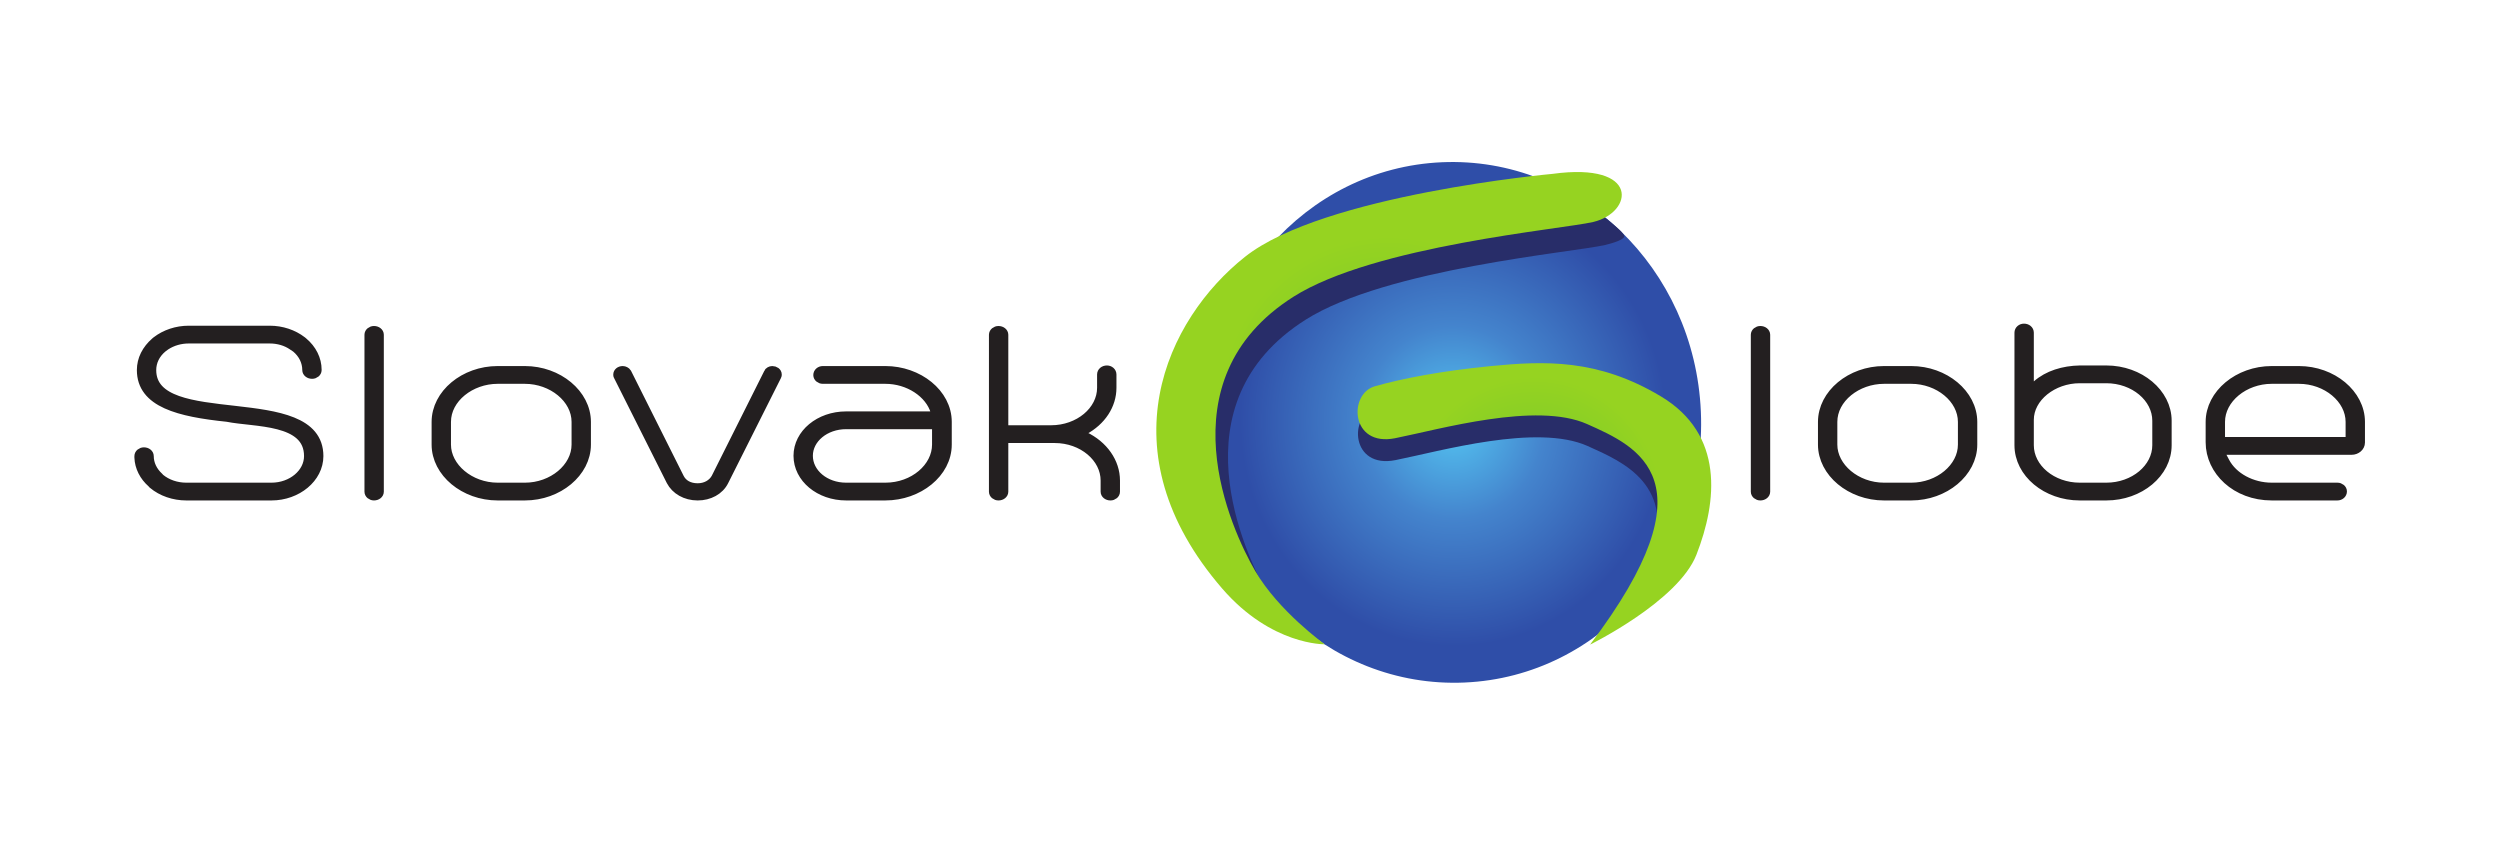
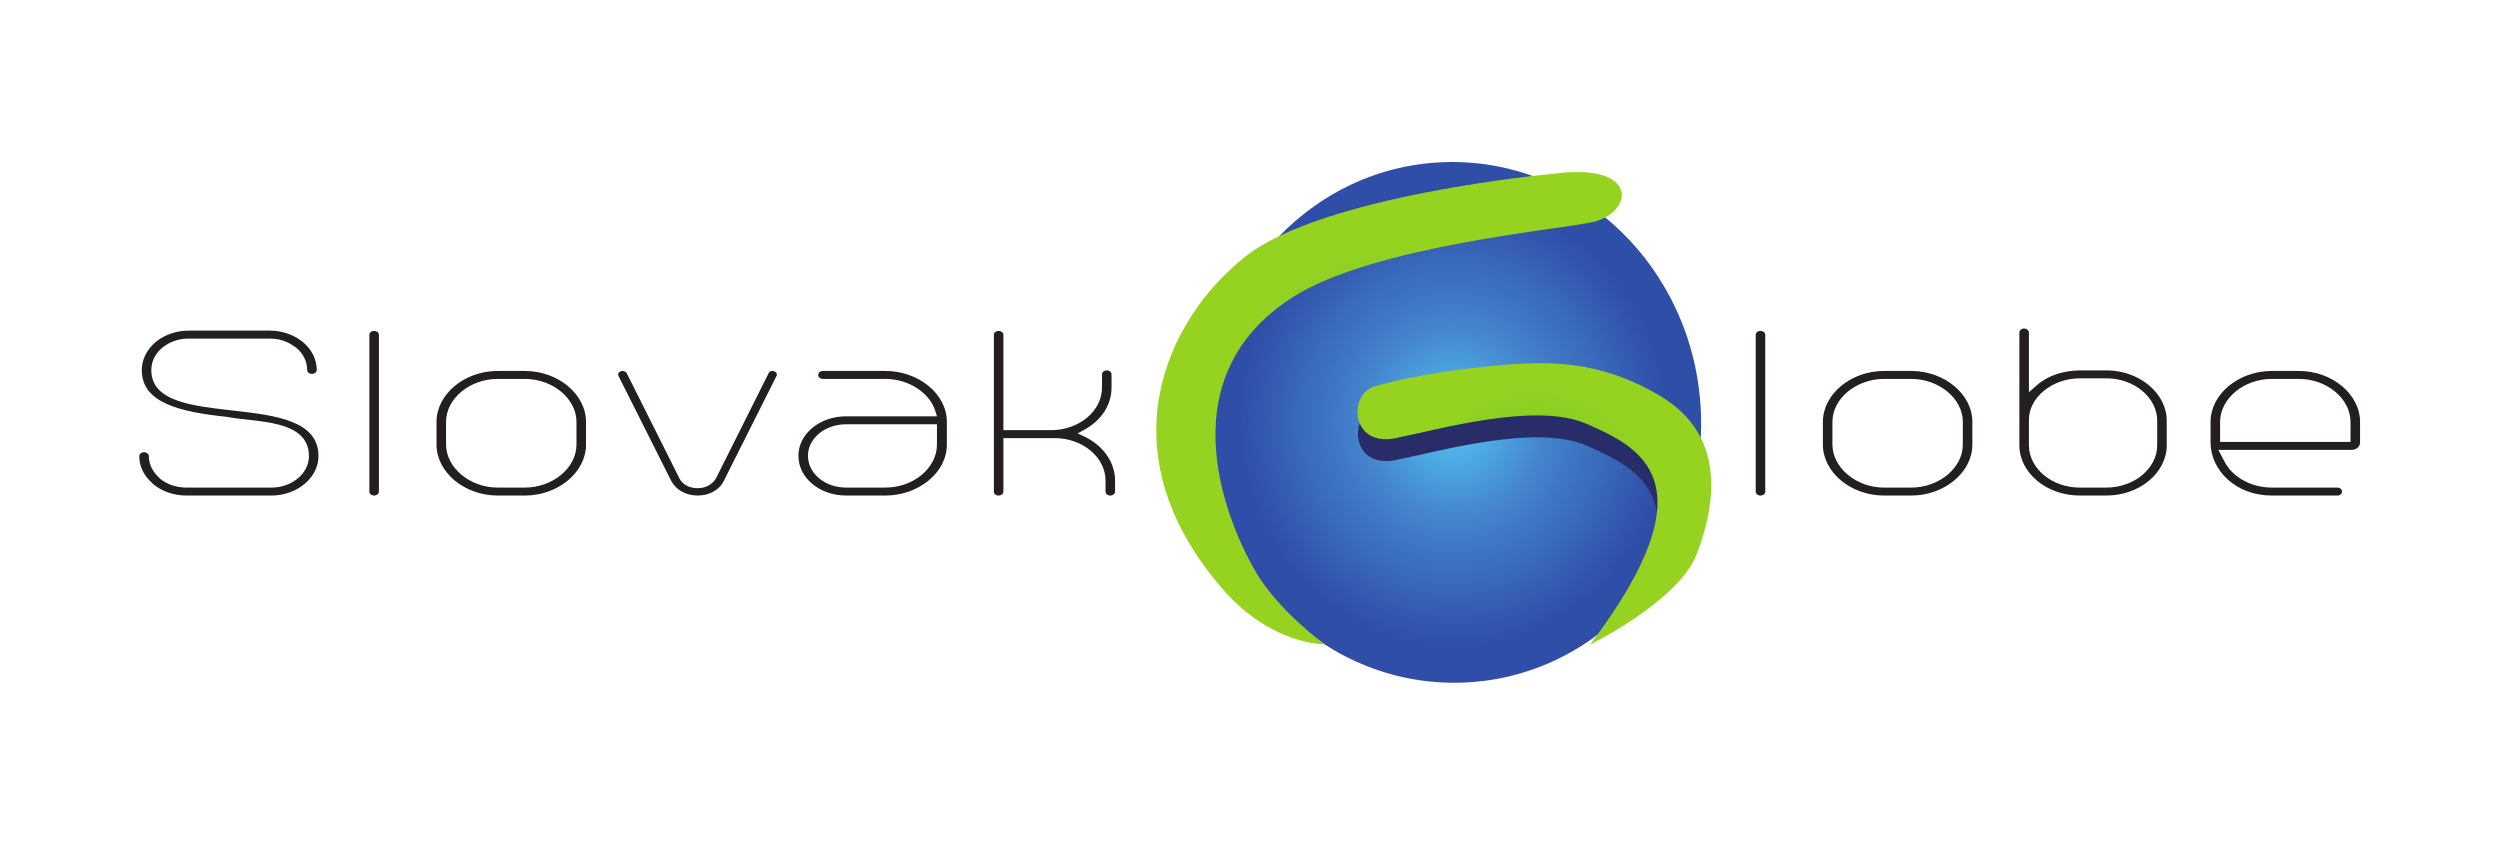
<svg xmlns="http://www.w3.org/2000/svg" xmlns:ns1="http://sodipodi.sourceforge.net/DTD/sodipodi-0.dtd" xmlns:ns2="http://www.inkscape.org/namespaces/inkscape" version="1.1" id="svg2" width="559.373" height="188.973" viewBox="0 0 559.373 188.973" ns1:docname="slovakglobe_1.eps">
  <defs id="defs6">
    <clipPath clipPathUnits="userSpaceOnUse" id="clipPath22">
      <path d="m 2458.4,272 c 229.55,10.02 407.1,213.645 396.57,454.805 -10.53,241.164 -205.15,428.535 -434.7,418.515 C 2190.73,1135.3 2013.18,931.676 2023.71,690.512 2034.24,449.352 2228.86,261.969 2458.4,272 Z" id="path20" />
    </clipPath>
    <radialGradient fx="0" fy="0" cx="0" cy="0" r="1" gradientUnits="userSpaceOnUse" gradientTransform="matrix(436.663,19.065,20.03,-458.763,2439.34,708.659)" spreadMethod="pad" id="radialGradient34">
      <stop style="stop-opacity:1;stop-color:#54c5f2" offset="0" id="stop24" />
      <stop style="stop-opacity:1;stop-color:#54c5f2" offset="0.001" id="stop26" />
      <stop style="stop-opacity:1;stop-color:#4484cd" offset="0.353" id="stop28" />
      <stop style="stop-opacity:1;stop-color:#2f4ea8" offset="0.817" id="stop30" />
      <stop style="stop-opacity:1;stop-color:#2f4ea8" offset="1" id="stop32" />
    </radialGradient>
    <clipPath clipPathUnits="userSpaceOnUse" id="clipPath48">
      <path d="m 2606.38,1125.85 c 0,0 -384.82,-34.75 -516.59,-139.276 -131.78,-104.523 -237.58,-326.39 -38.26,-556.859 82.68,-95.594 172.16,-93.516 172.16,-93.516 0,0 -77.39,55.262 -116.9,123.274 -39.51,68.011 -156.99,319.734 64.23,460.011 135.47,85.906 451.05,113.236 503.38,125.596 66.88,15.81 79.63,100.82 -68.02,80.77 z" id="path46" />
    </clipPath>
    <radialGradient fx="0" fy="0" cx="0" cy="0" r="1" gradientUnits="userSpaceOnUse" gradientTransform="matrix(396.349,0,0,-402.151,2331.57,732.543)" spreadMethod="pad" id="radialGradient58">
      <stop style="stop-opacity:1;stop-color:#7aca2a" offset="0" id="stop50" />
      <stop style="stop-opacity:1;stop-color:#7aca2a" offset="0.19" id="stop52" />
      <stop style="stop-opacity:1;stop-color:#96d321" offset="0.72" id="stop54" />
      <stop style="stop-opacity:1;stop-color:#96d321" offset="1" id="stop56" />
    </radialGradient>
    <clipPath clipPathUnits="userSpaceOnUse" id="clipPath68">
      <path d="m 2668.99,335.648 c 0,0 148,72.653 178.54,150.907 35.05,89.812 46.76,201.914 -59.51,265.675 -106.27,63.762 -196.38,59.583 -284.81,51.012 -83.67,-8.113 -150.9,-21.254 -195.54,-34.008 -44.63,-12.754 -40.76,-102.046 34.01,-87.156 74.77,14.891 237.27,61.676 322.28,23.785 85.02,-37.89 214.27,-93.91 5.03,-370.215 z" id="path66" />
    </clipPath>
    <radialGradient fx="0" fy="0" cx="0" cy="0" r="1" gradientUnits="userSpaceOnUse" gradientTransform="matrix(296.792,0,0,-296.792,2575.55,571.852)" spreadMethod="pad" id="radialGradient78">
      <stop style="stop-opacity:1;stop-color:#7aca2a" offset="0" id="stop70" />
      <stop style="stop-opacity:1;stop-color:#7aca2a" offset="0.19" id="stop72" />
      <stop style="stop-opacity:1;stop-color:#96d321" offset="0.72" id="stop74" />
      <stop style="stop-opacity:1;stop-color:#96d321" offset="1" id="stop76" />
    </radialGradient>
  </defs>
  <ns1:namedview id="namedview4" pagecolor="#ffffff" bordercolor="#000000" borderopacity="0.25" ns2:showpageshadow="2" ns2:pageopacity="0.0" ns2:pagecheckerboard="0" ns2:deskcolor="#d1d1d1" />
  <g id="g8" ns2:groupmode="layer" ns2:label="ink_ext_XXXXXX" transform="matrix(1.333,0,0,-1.333,0,188.973)">
    <g id="g10" transform="scale(0.1)">
      <path d="m 531.625,796.957 c 0,17.301 -8.305,34.109 -23.137,46.469 l -1.777,1.48 c -14.832,11.371 -33.816,17.797 -53.984,17.797 H 316.879 c -20.168,0 -39.152,-6.426 -53.981,-17.797 l -1.781,-1.48 C 246.285,830.57 237.98,814.258 237.98,796.461 c 0,-54.871 62.883,-70.195 143.559,-78.602 46.274,-9.39 137.035,-2.964 137.035,-65.746 0,-29.168 -28.472,-52.894 -62.883,-52.894 H 312.727 c -16.61,0 -32.625,5.433 -44.493,15.32 l -1.777,1.981 c -10.68,9.886 -16.609,22.246 -16.609,35.593 0,3.457 -3.563,6.426 -8.309,6.426 -4.152,0 -7.711,-2.969 -7.711,-6.426 v -2.472 c 0.594,-15.821 8.305,-31.145 21.356,-42.516 l 1.781,-1.977 c 14.832,-12.359 35,-19.281 55.762,-19.281 h 142.964 c 42.715,0 78.899,29.664 78.899,66.246 0,117.653 -280.594,37.075 -280.594,144.348 0,14.336 6.527,27.684 18.391,37.57 l 5.34,3.957 c 11.269,7.414 24.914,11.371 39.152,11.371 h 135.848 c 14.238,0 27.882,-3.957 38.558,-11.371 l 5.934,-3.957 c 11.863,-9.886 18.39,-23.234 18.39,-37.57 0,-3.457 3.559,-6.426 8.305,-6.426 4.152,0 7.711,2.969 7.711,6.426 z m 88.383,-204.66 c 0,-3.461 3.558,-6.43 7.711,-6.43 4.746,0 8.304,2.969 8.304,6.43 v 263.488 c 0,3.461 -3.558,6.426 -8.304,6.426 -4.153,0 -7.711,-2.965 -7.711,-6.426 z M 835.34,794.98 c -55.766,0 -102.629,-39.054 -102.629,-85.523 v -38.066 c 0,-46.469 46.863,-85.524 102.629,-85.524 h 45.676 c 55.765,0 102.629,39.055 102.629,85.524 v 38.066 c 0,46.469 -46.864,85.523 -102.629,85.523 z m 45.676,-13.347 c 46.273,0 86.613,-32.629 86.613,-72.176 v -38.066 c 0,-39.051 -39.746,-72.172 -86.613,-72.172 H 835.34 c -46.863,0 -86.61,33.613 -86.61,72.172 v 38.066 c 0,40.043 40.93,72.176 86.61,72.176 z M 1126.61,610.586 c 7.71,-14.828 24.32,-24.719 44.49,-24.719 18.98,0 36.19,8.899 43.9,24.719 l 88.39,175.988 c 0.59,0.496 0.59,1.485 0.59,2.473 0,3.461 -3.56,5.933 -7.71,5.933 -2.37,0 -5.34,-1.484 -5.93,-3.46 l -88.39,-176.485 c -5.93,-10.383 -17.2,-16.808 -30.85,-16.808 -14.83,0 -25.51,6.425 -30.85,16.808 l -88.39,176.485 c -1.18,1.976 -4.15,3.46 -6.52,3.46 -4.75,0 -7.71,-2.968 -7.71,-5.933 0,-0.988 0,-1.977 0.59,-2.473 z m 262.21,184.394 h -7.71 c -4.16,0 -7.72,-2.968 -7.72,-6.921 0,-3.461 3.56,-6.426 7.72,-6.426 h 105 c 39.15,0 74.74,-23.235 84.23,-54.875 l 2.38,-7.91 h -152.46 c -44.49,0 -80.09,-29.66 -80.09,-66.243 0,-37.074 35.6,-66.738 80.09,-66.738 h 65.85 c 55.17,0 103.22,38.067 103.22,85.524 v 38.066 c 0,47.457 -48.05,85.523 -103.22,85.523 z m 67.03,-195.761 h -35.59 c -35.59,0 -64.07,23.726 -64.07,53.386 0,29.168 28.48,52.899 64.07,52.899 h 152.46 v -34.113 c 0,-38.559 -38.56,-72.172 -86.61,-72.172 z m 212.37,-6.922 c 0,-3.461 3.56,-6.43 7.71,-6.43 4.75,0 8.31,2.969 8.31,6.43 v 89.969 h 86.01 c 47.46,0 85.43,-32.625 85.43,-71.184 v -18.785 c 0,-3.461 3.56,-6.43 8.3,-6.43 4.15,0 7.71,2.969 7.71,6.43 v 18.785 c 0,30.152 -19.57,58.828 -52.2,74.152 l -10.68,4.942 10.09,5.437 c 29.66,15.821 46.86,42.516 46.86,71.188 v 22.246 c 0,3.957 -3.56,6.922 -7.71,6.922 -4.75,0 -8.31,-2.965 -8.31,-6.922 v -22.246 c 0,-39.055 -38.56,-71.188 -85.42,-71.188 h -80.08 v 160.172 c 0,3.461 -3.56,6.426 -8.31,6.426 -4.15,0 -7.71,-2.965 -7.71,-6.426 z m 1278.84,0 c 0,-3.461 3.56,-6.43 7.72,-6.43 4.74,0 8.3,2.969 8.3,6.43 v 263.488 c 0,3.461 -3.56,6.426 -8.3,6.426 -4.16,0 -7.72,-2.965 -7.72,-6.426 z M 3162.4,794.98 c -55.77,0 -102.63,-39.054 -102.63,-85.523 v -38.066 c 0,-46.469 46.86,-85.524 102.63,-85.524 h 45.67 c 55.77,0 102.63,39.055 102.63,85.524 v 38.066 c 0,46.469 -46.86,85.523 -102.63,85.523 z m 45.67,-13.347 c 46.28,0 86.61,-32.629 86.61,-72.176 v -38.066 c 0,-39.051 -39.74,-72.172 -86.61,-72.172 h -45.67 c -46.87,0 -86.61,33.613 -86.61,72.172 v 38.066 c 0,40.043 40.93,72.176 86.61,72.176 z m 181.52,-111.231 c 0,-46.468 45.68,-84.535 101.44,-84.535 h 44.49 c 55.77,0 101.44,38.067 101.44,84.535 v 41.032 c 0,45.976 -45.67,84.535 -101.44,84.535 h -44.49 c -27.29,-0.496 -53.39,-8.406 -71.78,-24.719 l -13.64,-11.863 v 99.859 c 0,3.953 -3.56,6.918 -8.31,6.918 -4.15,0 -7.71,-2.965 -7.71,-6.918 z m 16.02,28.672 v 13.844 c 0,38.062 39.74,69.703 85.42,69.703 h 44.49 c 46.87,0 85.43,-32.133 85.43,-71.187 v -41.032 c 0,-39.054 -38.56,-71.183 -85.43,-71.183 h -44.49 c -46.86,0 -85.42,32.129 -85.42,71.183 z m 317.96,-36.582 h 223.64 c 7.71,0 14.24,5.438 14.24,12.36 v 34.605 c 0,46.469 -46.87,85.523 -102.63,85.523 h -45.68 c -55.76,0 -102.63,-39.054 -102.63,-85.523 v -34.109 c 0,-47.457 42.72,-89.481 102.63,-89.481 h 110.34 c 4.15,0 7.71,2.969 7.71,6.922 0,3.461 -3.56,6.43 -7.71,6.43 h -110.34 c -33.22,0 -65.25,16.804 -78.9,43.008 z m 221.86,13.348 h -218.9 v 33.617 c 0,39.547 40.34,72.176 86.61,72.176 h 45.68 c 46.86,0 86.61,-33.121 86.61,-72.176 V 675.84" style="fill:#231f20;fill-opacity:1;fill-rule:nonzero;stroke:none" id="path12" />
-       <path d="m 531.625,796.957 c 0,17.301 -8.305,34.109 -23.137,46.469 l -1.777,1.48 c -14.832,11.371 -33.816,17.797 -53.984,17.797 H 316.879 c -20.168,0 -39.152,-6.426 -53.981,-17.797 l -1.781,-1.48 C 246.285,830.57 237.98,814.258 237.98,796.461 c 0,-54.871 62.883,-70.195 143.559,-78.602 46.274,-9.39 137.035,-2.964 137.035,-65.746 0,-29.168 -28.472,-52.894 -62.883,-52.894 H 312.727 c -16.61,0 -32.625,5.433 -44.493,15.32 l -1.777,1.981 c -10.68,9.886 -16.609,22.246 -16.609,35.593 0,3.457 -3.563,6.426 -8.309,6.426 -4.152,0 -7.711,-2.969 -7.711,-6.426 v -2.472 c 0.594,-15.821 8.305,-31.145 21.356,-42.516 l 1.781,-1.977 c 14.832,-12.359 35,-19.281 55.762,-19.281 h 142.964 c 42.715,0 78.899,29.664 78.899,66.246 0,117.653 -280.594,37.075 -280.594,144.348 0,14.336 6.527,27.684 18.391,37.57 l 5.34,3.957 c 11.269,7.414 24.914,11.371 39.152,11.371 h 135.848 c 14.238,0 27.882,-3.957 38.558,-11.371 l 5.934,-3.957 c 11.863,-9.886 18.39,-23.234 18.39,-37.57 0,-3.457 3.559,-6.426 8.305,-6.426 4.152,0 7.711,2.969 7.711,6.426 z m 88.383,-204.66 c 0,-3.461 3.558,-6.43 7.711,-6.43 4.746,0 8.304,2.969 8.304,6.43 v 263.488 c 0,3.461 -3.558,6.426 -8.304,6.426 -4.153,0 -7.711,-2.965 -7.711,-6.426 z M 835.34,794.98 c -55.766,0 -102.629,-39.054 -102.629,-85.523 v -38.066 c 0,-46.469 46.863,-85.524 102.629,-85.524 h 45.676 c 55.765,0 102.629,39.055 102.629,85.524 v 38.066 c 0,46.469 -46.864,85.523 -102.629,85.523 z m 45.676,-13.347 c 46.273,0 86.613,-32.629 86.613,-72.176 v -38.066 c 0,-39.051 -39.746,-72.172 -86.613,-72.172 H 835.34 c -46.863,0 -86.61,33.613 -86.61,72.172 v 38.066 c 0,40.043 40.93,72.176 86.61,72.176 z M 1126.61,610.586 c 7.71,-14.828 24.32,-24.719 44.49,-24.719 18.98,0 36.19,8.899 43.9,24.719 l 88.39,175.988 c 0.59,0.496 0.59,1.485 0.59,2.473 0,3.461 -3.56,5.933 -7.71,5.933 -2.37,0 -5.34,-1.484 -5.93,-3.46 l -88.39,-176.485 c -5.93,-10.383 -17.2,-16.808 -30.85,-16.808 -14.83,0 -25.51,6.425 -30.85,16.808 l -88.39,176.485 c -1.18,1.976 -4.15,3.46 -6.52,3.46 -4.75,0 -7.71,-2.968 -7.71,-5.933 0,-0.988 0,-1.977 0.59,-2.473 z m 262.21,184.394 h -7.71 c -4.16,0 -7.72,-2.968 -7.72,-6.921 0,-3.461 3.56,-6.426 7.72,-6.426 h 105 c 39.15,0 74.74,-23.235 84.23,-54.875 l 2.38,-7.91 h -152.46 c -44.49,0 -80.09,-29.66 -80.09,-66.243 0,-37.074 35.6,-66.738 80.09,-66.738 h 65.85 c 55.17,0 103.22,38.067 103.22,85.524 v 38.066 c 0,47.457 -48.05,85.523 -103.22,85.523 z m 67.03,-195.761 h -35.59 c -35.59,0 -64.07,23.726 -64.07,53.386 0,29.168 28.48,52.899 64.07,52.899 h 152.46 v -34.113 c 0,-38.559 -38.56,-72.172 -86.61,-72.172 z m 212.37,-6.922 c 0,-3.461 3.56,-6.43 7.71,-6.43 4.75,0 8.31,2.969 8.31,6.43 v 89.969 h 86.01 c 47.46,0 85.43,-32.625 85.43,-71.184 v -18.785 c 0,-3.461 3.56,-6.43 8.3,-6.43 4.15,0 7.71,2.969 7.71,6.43 v 18.785 c 0,30.152 -19.57,58.828 -52.2,74.152 l -10.68,4.942 10.09,5.437 c 29.66,15.821 46.86,42.516 46.86,71.188 v 22.246 c 0,3.957 -3.56,6.922 -7.71,6.922 -4.75,0 -8.31,-2.965 -8.31,-6.922 v -22.246 c 0,-39.055 -38.56,-71.188 -85.42,-71.188 h -80.08 v 160.172 c 0,3.461 -3.56,6.426 -8.31,6.426 -4.15,0 -7.71,-2.965 -7.71,-6.426 z m 1278.84,0 c 0,-3.461 3.56,-6.43 7.72,-6.43 4.74,0 8.3,2.969 8.3,6.43 v 263.488 c 0,3.461 -3.56,6.426 -8.3,6.426 -4.16,0 -7.72,-2.965 -7.72,-6.426 z M 3162.4,794.98 c -55.77,0 -102.63,-39.054 -102.63,-85.523 v -38.066 c 0,-46.469 46.86,-85.524 102.63,-85.524 h 45.67 c 55.77,0 102.63,39.055 102.63,85.524 v 38.066 c 0,46.469 -46.86,85.523 -102.63,85.523 z m 45.67,-13.347 c 46.28,0 86.61,-32.629 86.61,-72.176 v -38.066 c 0,-39.051 -39.74,-72.172 -86.61,-72.172 h -45.67 c -46.87,0 -86.61,33.613 -86.61,72.172 v 38.066 c 0,40.043 40.93,72.176 86.61,72.176 z m 181.52,-111.231 c 0,-46.468 45.68,-84.535 101.44,-84.535 h 44.49 c 55.77,0 101.44,38.067 101.44,84.535 v 41.032 c 0,45.976 -45.67,84.535 -101.44,84.535 h -44.49 c -27.29,-0.496 -53.39,-8.406 -71.78,-24.719 l -13.64,-11.863 v 99.859 c 0,3.953 -3.56,6.918 -8.31,6.918 -4.15,0 -7.71,-2.965 -7.71,-6.918 z m 16.02,28.672 v 13.844 c 0,38.062 39.74,69.703 85.42,69.703 h 44.49 c 46.87,0 85.43,-32.133 85.43,-71.187 v -41.032 c 0,-39.054 -38.56,-71.183 -85.43,-71.183 h -44.49 c -46.86,0 -85.42,32.129 -85.42,71.183 z m 317.96,-36.582 h 223.64 c 7.71,0 14.24,5.438 14.24,12.36 v 34.605 c 0,46.469 -46.87,85.523 -102.63,85.523 h -45.68 c -55.76,0 -102.63,-39.054 -102.63,-85.523 v -34.109 c 0,-47.457 42.72,-89.481 102.63,-89.481 h 110.34 c 4.15,0 7.71,2.969 7.71,6.922 0,3.461 -3.56,6.43 -7.71,6.43 h -110.34 c -33.22,0 -65.25,16.804 -78.9,43.008 z m 221.86,13.348 h -218.9 v 33.617 c 0,39.547 40.34,72.176 86.61,72.176 h 45.68 c 46.86,0 86.61,-33.121 86.61,-72.176 z" style="fill:none;stroke:#231f20;stroke-width:16.478;stroke-linecap:butt;stroke-linejoin:miter;stroke-miterlimit:4;stroke-dasharray:none;stroke-opacity:1" id="path14" />
      <g id="g16">
        <g id="g18" clip-path="url(#clipPath22)">
          <path d="m 2458.4,272 c 229.55,10.02 407.1,213.645 396.57,454.805 -10.53,241.164 -205.15,428.535 -434.7,418.515 C 2190.73,1135.3 2013.18,931.676 2023.71,690.512 2034.24,449.352 2228.86,261.969 2458.4,272" style="fill:url(#radialGradient34);fill-opacity:1;fill-rule:nonzero;stroke:none" id="path36" />
        </g>
      </g>
      <path d="m 2859.87,636.457 c -12.58,30.082 -35.07,57.348 -71.2,79.027 -106.27,63.762 -196.38,59.582 -284.81,51.012 -83.67,-8.109 -150.9,-21.254 -195.54,-34.008 -44.63,-12.75 -40.76,-102.047 34.01,-87.156 74.77,14.895 237.27,61.68 322.28,23.785 62.73,-27.957 149.54,-65.781 106.7,-194.676 -15.22,-45.8 112.97,103.629 88.56,162.016" style="fill:#282d69;fill-opacity:1;fill-rule:nonzero;stroke:none" id="path38" />
-       <path d="m 2626.75,1087.28 c 0,0 -384.82,-34.74 -516.59,-139.268 C 2002.1,862.297 1920.6,699.078 2001.39,515.52 c 17.74,-40.29 58.06,-110.551 112.65,-115.84 32.58,-3.149 35.07,-12.75 35.07,-12.75 0,0 1.06,-8.52 -21.95,33.976 -37.46,69.164 -156.99,319.739 64.23,460.016 135.47,85.898 451.05,113.23 503.37,125.598 12.78,3.02 33.36,9.53 31.66,15.41 -3.37,11.72 -81.33,67.39 -81.33,67.39 -5.69,-1.29 -11.93,-1.17 -18.34,-2.04" style="fill:#282d69;fill-opacity:1;fill-rule:nonzero;stroke:none" id="path40" />
      <g id="g42">
        <g id="g44" clip-path="url(#clipPath48)">
          <path d="m 2606.38,1125.85 c 0,0 -384.82,-34.75 -516.59,-139.276 -131.78,-104.523 -237.58,-326.39 -38.26,-556.859 82.68,-95.594 172.16,-93.516 172.16,-93.516 0,0 -77.39,55.262 -116.9,123.274 -39.51,68.011 -156.99,319.734 64.23,460.011 135.47,85.906 451.05,113.236 503.38,125.596 66.88,15.81 79.63,100.82 -68.02,80.77" style="fill:url(#radialGradient58);fill-opacity:1;fill-rule:nonzero;stroke:none" id="path60" />
        </g>
      </g>
      <g id="g62">
        <g id="g64" clip-path="url(#clipPath68)">
          <path d="m 2668.99,335.648 c 0,0 148,72.653 178.54,150.907 35.05,89.812 46.76,201.914 -59.51,265.675 -106.27,63.762 -196.38,59.583 -284.81,51.012 -83.67,-8.113 -150.9,-21.254 -195.54,-34.008 -44.63,-12.754 -40.76,-102.046 34.01,-87.156 74.77,14.891 237.27,61.676 322.28,23.785 85.02,-37.89 214.27,-93.91 5.03,-370.215" style="fill:url(#radialGradient78);fill-opacity:1;fill-rule:nonzero;stroke:none" id="path80" />
        </g>
      </g>
    </g>
  </g>
</svg>